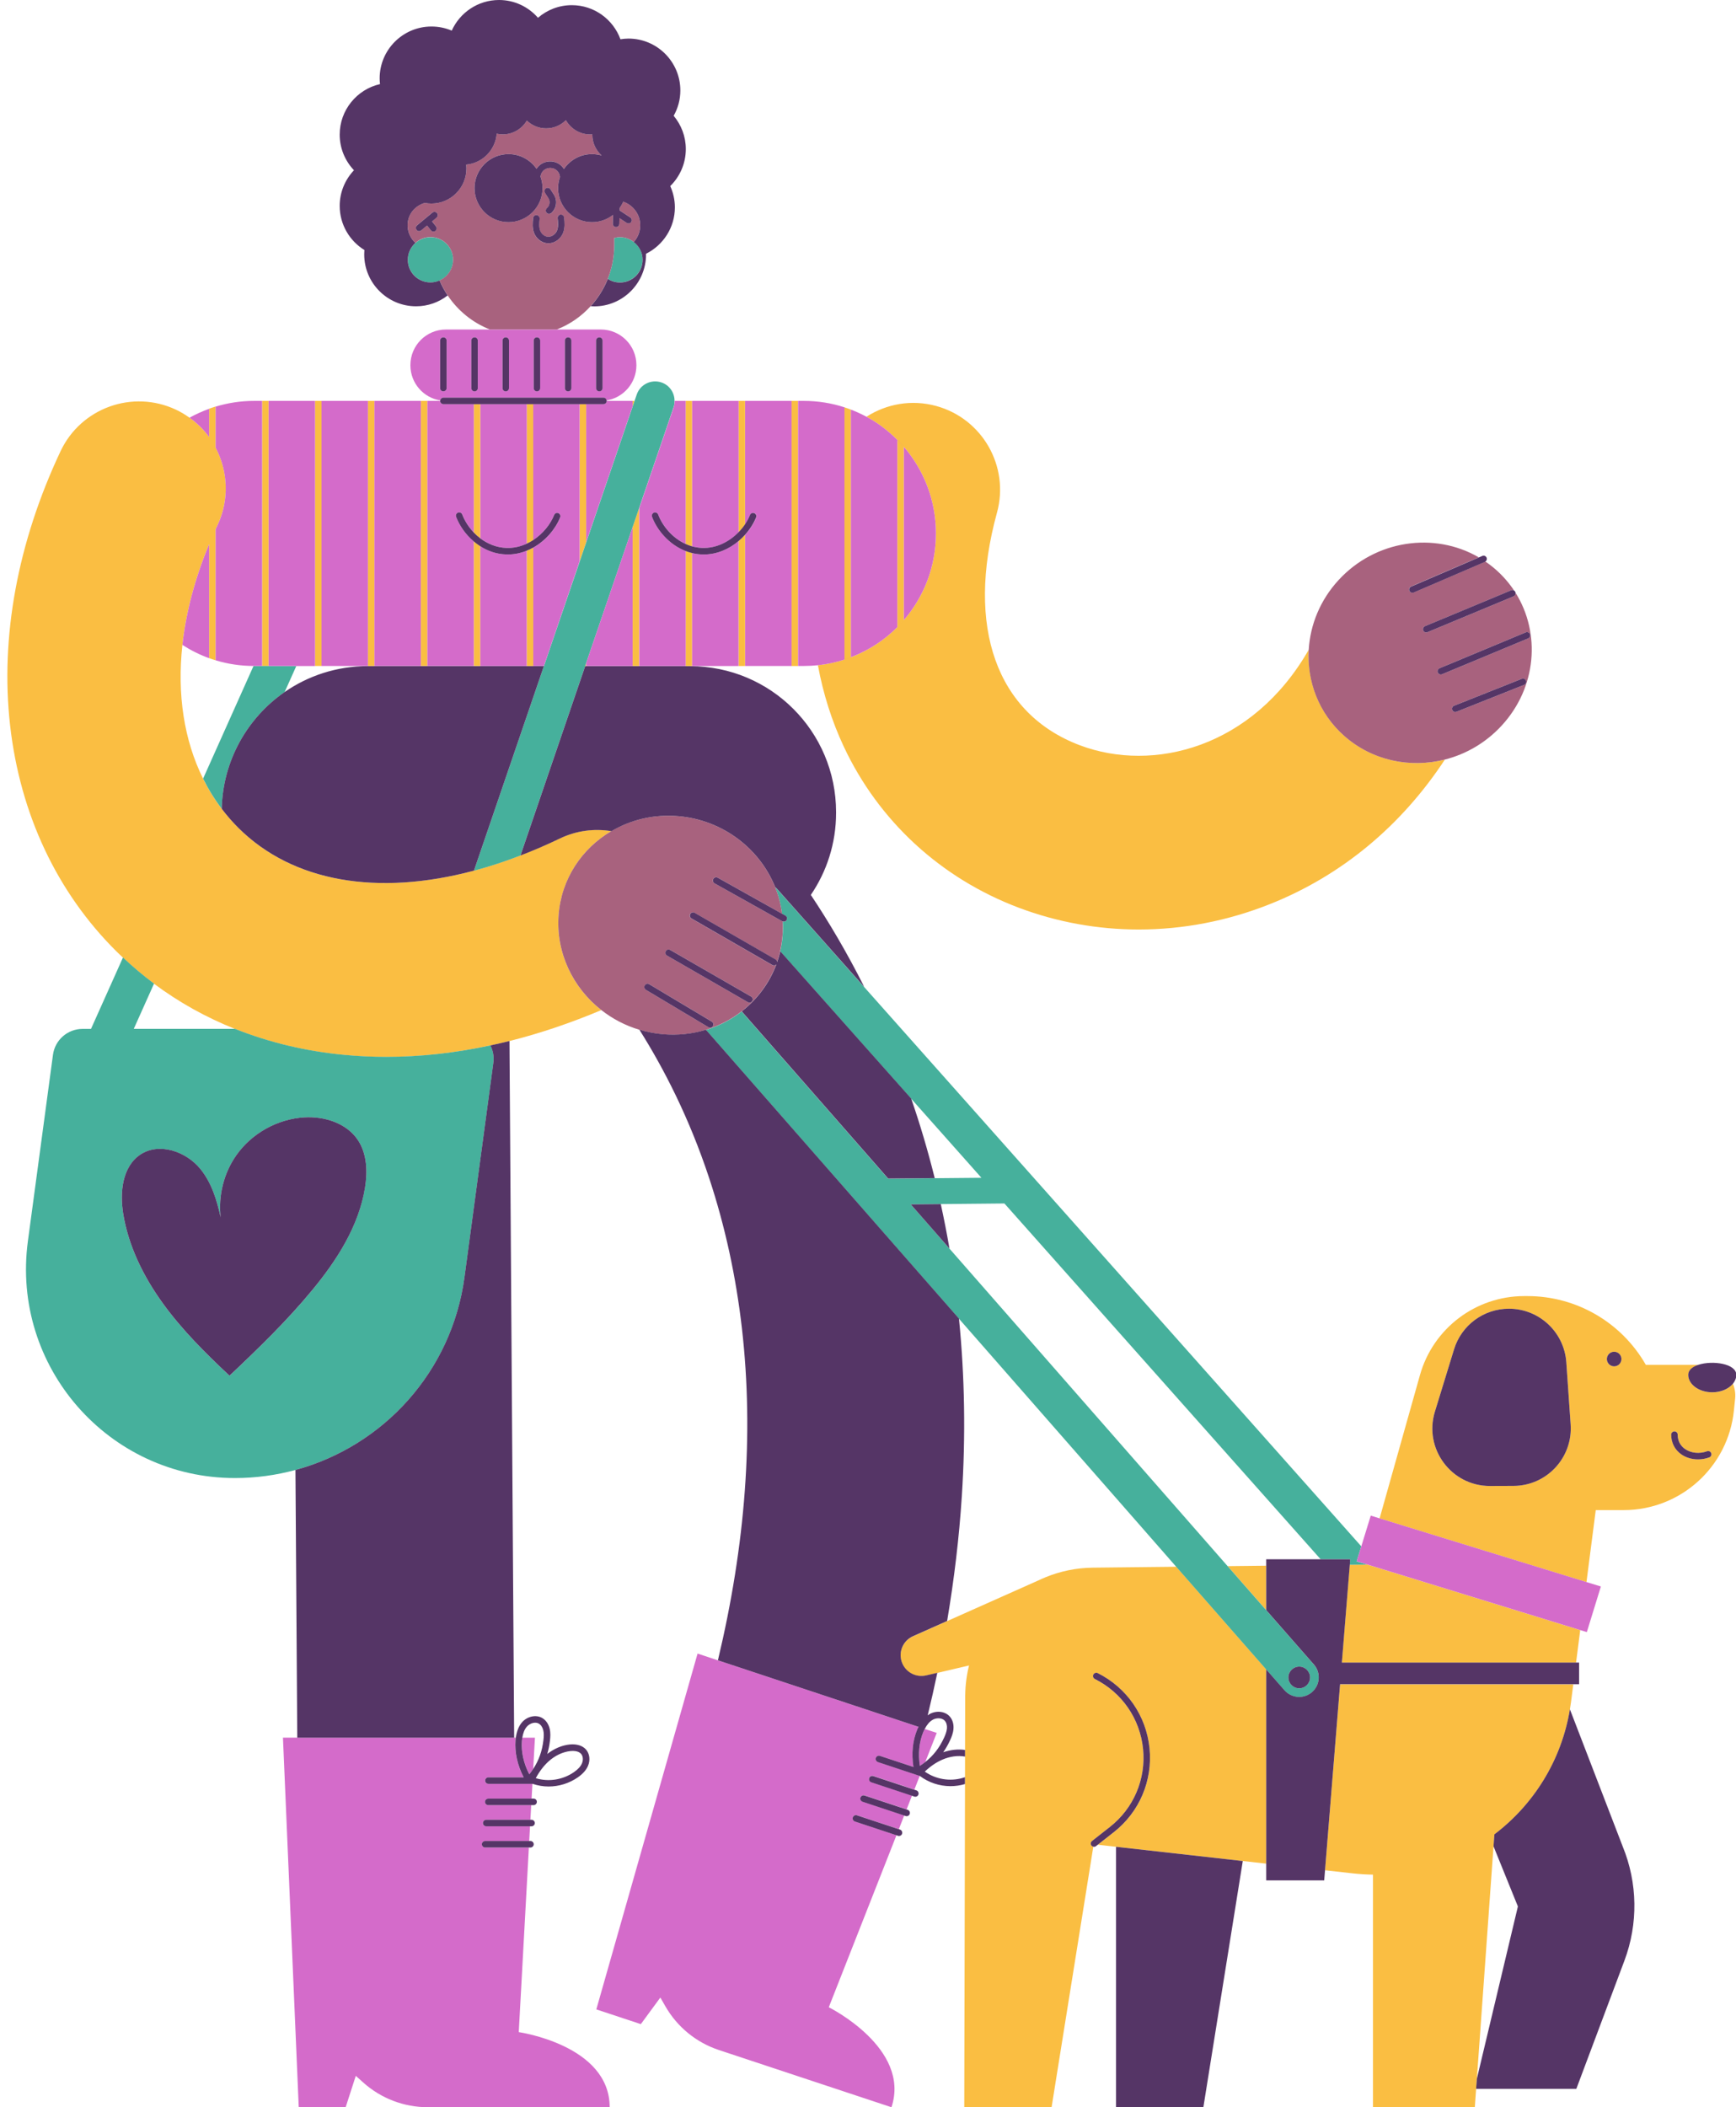
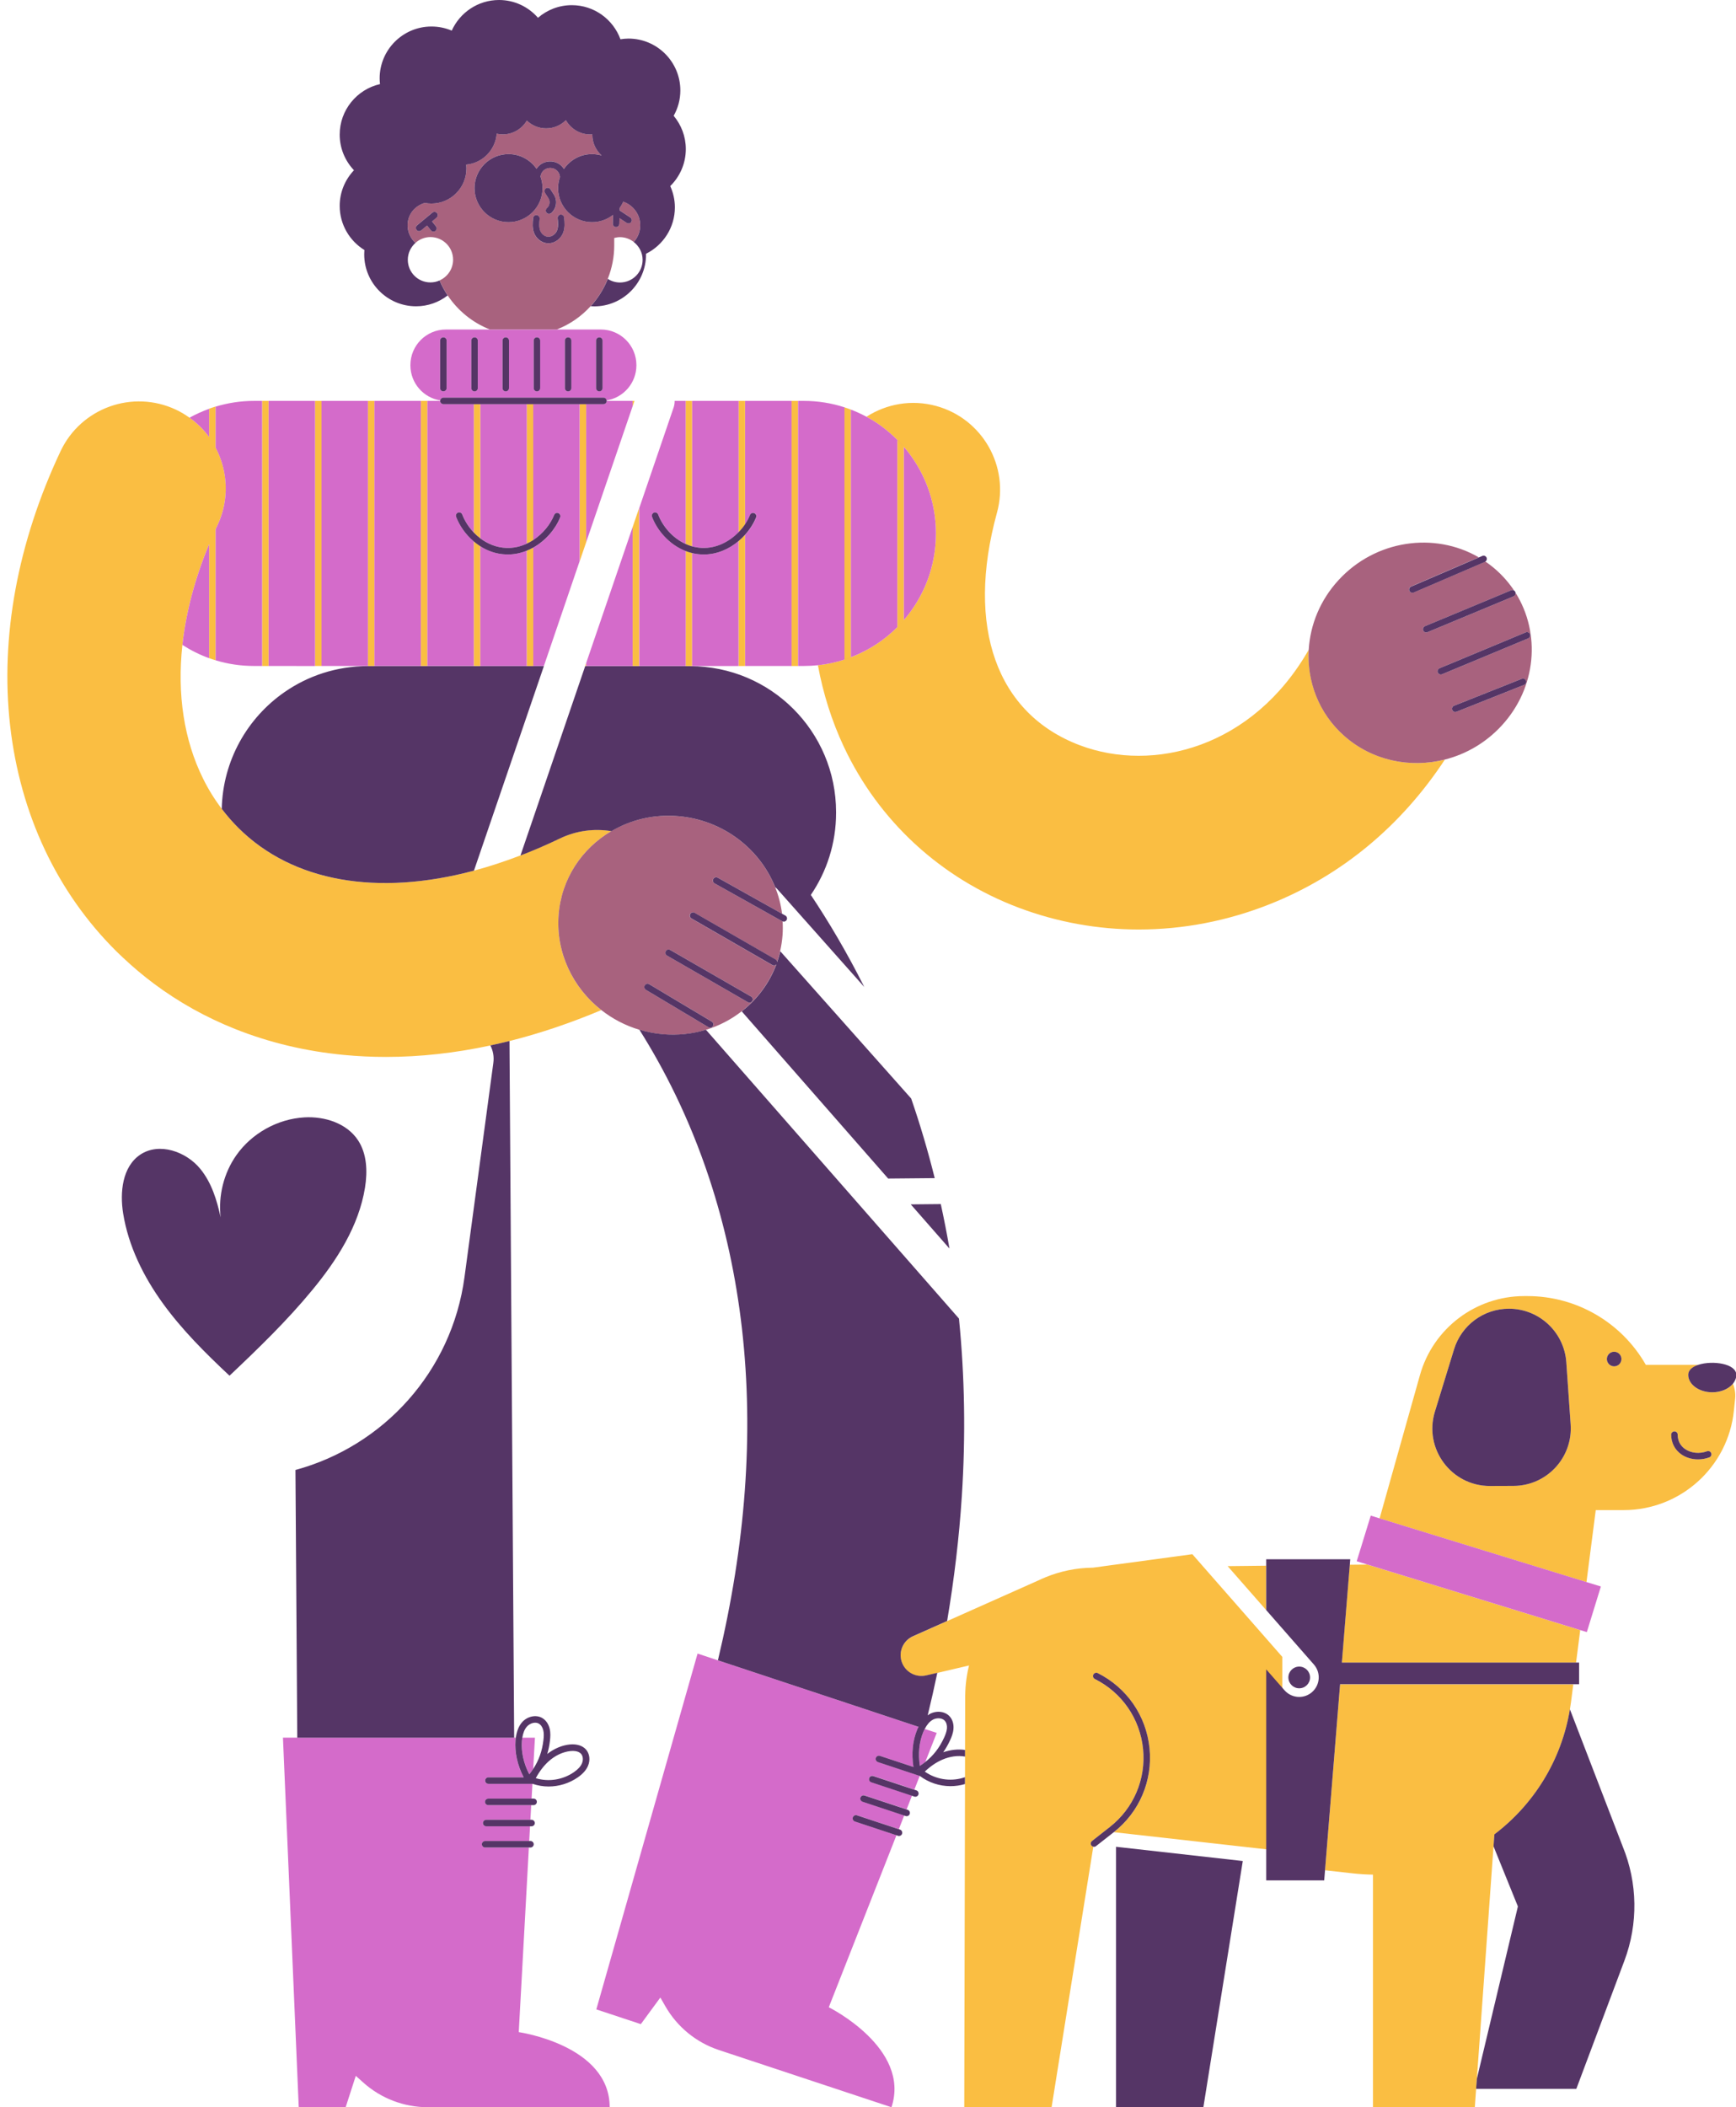
<svg xmlns="http://www.w3.org/2000/svg" fill="#000000" height="485.6" preserveAspectRatio="xMidYMid meet" version="1" viewBox="-1.7 0.0 400.2 485.6" width="400.2" zoomAndPan="magnify">
  <g id="change1_1">
-     <path d="M60.22,153.47h-1.5V92.38h1.5V153.47z M96.83,92.38h-1.5v61.08h1.5V92.38z M109.03,125.87 c-0.53-0.34-1.03-0.71-1.5-1.11v28.7h1.5V125.87z M72.42,92.38h-1.5v61.08h1.5V92.38z M84.62,92.38h-1.5v61.08h1.5V92.38z M121.24,93.13h-1.5v32.15c0.52-0.24,1.02-0.52,1.5-0.83V93.13z M133.44,93.13h-1.5v36.19l1.5-4.39V93.13z M144.14,92.38v1.26 l0.43-1.26H144.14z M133.44,152.75l-0.24,0.72h0.24V152.75z M139.23,191.52c-3.91-0.65-8.04-0.15-11.89,1.69 c-3.06,1.47-6.09,2.77-9.08,3.92c-3.63,1.39-7.2,2.56-10.71,3.5c-22.25,5.93-41.74,2.62-54.26-9.82c-1.4-1.39-2.68-2.87-3.87-4.43 c-1.65-2.17-3.09-4.5-4.31-6.97c-4.39-8.85-6.01-19.42-4.76-30.81c0.82-7.47,2.87-15.3,6.16-23.21v26.27v0c0,0,0.01,0,0.01,0 c0.49,0.18,0.99,0.34,1.49,0.49c0,0,0,0,0,0v-30.19c0.14-0.31,0.28-0.63,0.43-0.94c2.79-5.92,2.41-12.5-0.43-17.87v-9.47 c-0.51,0.15-1.01,0.32-1.5,0.5v6.53c-1.23-1.7-2.76-3.2-4.52-4.46c-0.97-0.69-2-1.32-3.11-1.84c-9.99-4.71-21.91-0.43-26.62,9.56 c-9.91,21.02-13.93,42.87-11.63,63.19c2.32,20.43,10.78,38.42,24.47,52.03c0.5,0.5,1.03,0.98,1.54,1.47 c2.28,2.15,4.67,4.16,7.16,6.02c5.71,4.26,11.97,7.75,18.67,10.42c7.85,3.13,16.3,5.16,25.22,6c3.17,0.3,6.38,0.45,9.61,0.45 c7.86,0,15.89-0.89,24.05-2.64c1.46-0.31,2.93-0.65,4.4-1.02c6.97-1.75,14.03-4.13,21.17-7.13c-6.54-5.13-10.49-13.18-9.85-21.86 C127.7,202.53,132.44,195.51,139.23,191.52z M121.24,126.19c-0.48,0.27-0.98,0.5-1.5,0.71v26.57h1.5V126.19z M109.03,93.13h-1.5 v29.58c0.46,0.48,0.96,0.93,1.5,1.34V93.13z M303.76,430.97l6.42,0.72c1.55,0.17,3.1,0.27,4.63,0.29v53.62h23.48l0.3-4.24l0.17-2.31 l3.84-53.58l0.2-2.75c8.98-6.82,15.44-16.93,17.41-28.82c0.09-0.55,0.18-1.1,0.25-1.65l0.53-4.12h-53.76L303.76,430.97z M291.15,208.3c-9.82,3.92-20.11,5.89-30.32,5.89c-9.42,0-18.78-1.67-27.67-5.02c-17.98-6.78-32.32-19.98-40.37-37.18 c-2.75-5.87-4.72-12.13-5.94-18.7c2.11-0.22,4.15-0.67,6.11-1.3V93.86c0.51,0.16,1,0.34,1.5,0.53c0,0,0,0,0,0v0v57.07 c4.05-1.55,7.7-3.93,10.7-6.95v-43.13c-2.09-2.11-4.47-3.92-7.11-5.35c4.61-2.96,10.4-4.04,16.1-2.47 c10.65,2.93,16.91,13.94,13.98,24.59c-7.24,26.32-0.09,46.35,19.12,53.59c16.86,6.35,39.82,0.61,52.77-22.05 c-0.44,7.31,2.3,14.65,8.13,19.84c6.47,5.76,15.22,7.53,23.24,5.5C321.3,190.35,307.58,201.74,291.15,208.3z M214.05,122.84 c0-7.59-2.79-14.53-7.38-19.87v39.91c4.6-5.33,7.38-12.27,7.38-19.87V122.84z M290.2,371.03v-10.24l-8.89,0.1L290.2,371.03z M250.27,361.24c-3.88,0.04-7.58,0.83-10.97,2.22l0,0l-0.09,0.04c-0.52,0.22-1.04,0.44-1.55,0.69l-21.03,9.37l-7.88,3.51 c-2.37,1.06-3.47,3.81-2.47,6.21c0.9,2.16,3.23,3.35,5.51,2.82l2.58-0.6l7.32-1.72c-0.55,2.21-0.85,4.51-0.88,6.88l-0.01,0l0,0.41 c0,0.06,0,0.12,0,0.18l0,0l-0.03,12l0,1.52l-0.01,4.75l0,1.59l-0.17,74.48h20.13l9.62-60.05c-0.16-0.04-0.32-0.11-0.43-0.25 c-0.26-0.33-0.2-0.8,0.13-1.05l4.1-3.22c5.5-4.32,8.37-11.05,7.67-18.01c-0.7-6.96-4.86-12.98-11.12-16.11 c-0.37-0.19-0.52-0.64-0.34-1.01c0.19-0.37,0.64-0.52,1.01-0.34c6.72,3.36,11.18,9.83,11.94,17.31c0.76,7.48-2.32,14.71-8.23,19.34 l-3.69,2.89l4.21,0.47l29.22,3.28l5.41,0.61v-44.76l-20.74-23.66L250.27,361.24z M144.14,153.47h1.5v-36.4l-1.5,4.39V153.47z M313.34,360.53l-3.88,0.04l-1.83,22.54h54l0.96-7.48l-49.25-15.16L313.34,360.53z M398.3,322.28l-0.28,2.72 c-1.32,13.05-12.31,22.98-25.43,22.98h-6.42l-2.14,16.59l-47.69-14.68l9.3-33.02c3.03-10.77,12.86-18.21,24.05-18.21h0.73 c11.28,0,21.69,6.04,27.29,15.84h0h12.14c-1.37,0.44-2.35,1.21-2.35,2.31c0,2.22,2.48,4.03,5.54,4.03c2.02,0,3.79-0.79,4.76-1.97 C398.22,319.9,398.42,321.06,398.3,322.28z M360.38,328.22l-1-14.33c-0.49-6.94-6.26-12.32-13.22-12.32h0 c-5.82,0-10.95,3.79-12.66,9.36l-4.41,14.35c-2.63,8.54,3.79,17.18,12.72,17.14l5.41-0.02 C354.88,342.36,360.92,335.86,360.38,328.22z M372.08,313.17c0-0.93-0.75-1.68-1.68-1.68c-0.93,0-1.68,0.75-1.68,1.68 c0,0.93,0.75,1.68,1.68,1.68C371.33,314.85,372.08,314.1,372.08,313.17z M392.8,334.87c-0.14-0.39-0.57-0.59-0.96-0.45 c-1.75,0.64-3.7,0.44-5.08-0.52c-0.77-0.54-1.69-1.55-1.69-3.31c0-0.41-0.34-0.75-0.75-0.75s-0.75,0.34-0.75,0.75 c0,1.87,0.83,3.49,2.33,4.54c1.1,0.77,2.46,1.16,3.86,1.16c0.87,0,1.75-0.15,2.59-0.46C392.74,335.69,392.94,335.26,392.8,334.87z M156.35,153.47h1.5v-26.03c-0.52-0.12-1.02-0.28-1.5-0.47V153.47z M156.35,125.34c0.48,0.22,0.98,0.4,1.5,0.55V92.38h-1.5V125.34z M168.55,122.67c0.56-0.58,1.07-1.19,1.5-1.83V92.38h-1.5V122.67z M168.55,124.69v28.78h1.5v-30.22 C169.59,123.76,169.09,124.24,168.55,124.69z M180.76,153.47h1.5V92.38h-1.5V153.47z" fill="#fabe42" />
+     <path d="M60.22,153.47h-1.5V92.38h1.5V153.47z M96.83,92.38h-1.5v61.08h1.5V92.38z M109.03,125.87 c-0.53-0.34-1.03-0.71-1.5-1.11v28.7h1.5V125.87z M72.42,92.38h-1.5v61.08h1.5V92.38z M84.62,92.38h-1.5v61.08h1.5V92.38z M121.24,93.13h-1.5v32.15c0.52-0.24,1.02-0.52,1.5-0.83V93.13z M133.44,93.13h-1.5v36.19l1.5-4.39V93.13z M144.14,92.38v1.26 l0.43-1.26H144.14z M133.44,152.75l-0.24,0.72h0.24V152.75z M139.23,191.52c-3.91-0.65-8.04-0.15-11.89,1.69 c-3.06,1.47-6.09,2.77-9.08,3.92c-3.63,1.39-7.2,2.56-10.71,3.5c-22.25,5.93-41.74,2.62-54.26-9.82c-1.4-1.39-2.68-2.87-3.87-4.43 c-1.65-2.17-3.09-4.5-4.31-6.97c-4.39-8.85-6.01-19.42-4.76-30.81c0.82-7.47,2.87-15.3,6.16-23.21v26.27v0c0,0,0.01,0,0.01,0 c0.49,0.18,0.99,0.34,1.49,0.49c0,0,0,0,0,0v-30.19c0.14-0.31,0.28-0.63,0.43-0.94c2.79-5.92,2.41-12.5-0.43-17.87v-9.47 c-0.51,0.15-1.01,0.32-1.5,0.5v6.53c-1.23-1.7-2.76-3.2-4.52-4.46c-0.97-0.69-2-1.32-3.11-1.84c-9.99-4.71-21.91-0.43-26.62,9.56 c-9.91,21.02-13.93,42.87-11.63,63.19c2.32,20.43,10.78,38.42,24.47,52.03c0.5,0.5,1.03,0.98,1.54,1.47 c2.28,2.15,4.67,4.16,7.16,6.02c5.71,4.26,11.97,7.75,18.67,10.42c7.85,3.13,16.3,5.16,25.22,6c3.17,0.3,6.38,0.45,9.61,0.45 c7.86,0,15.89-0.89,24.05-2.64c1.46-0.31,2.93-0.65,4.4-1.02c6.97-1.75,14.03-4.13,21.17-7.13c-6.54-5.13-10.49-13.18-9.85-21.86 C127.7,202.53,132.44,195.51,139.23,191.52z M121.24,126.19c-0.48,0.27-0.98,0.5-1.5,0.71v26.57h1.5V126.19z M109.03,93.13h-1.5 v29.58c0.46,0.48,0.96,0.93,1.5,1.34V93.13z M303.76,430.97l6.42,0.72c1.55,0.17,3.1,0.27,4.63,0.29v53.62h23.48l0.3-4.24l0.17-2.31 l3.84-53.58l0.2-2.75c8.98-6.82,15.44-16.93,17.41-28.82c0.09-0.55,0.18-1.1,0.25-1.65l0.53-4.12h-53.76L303.76,430.97z M291.15,208.3c-9.82,3.92-20.11,5.89-30.32,5.89c-9.42,0-18.78-1.67-27.67-5.02c-17.98-6.78-32.32-19.98-40.37-37.18 c-2.75-5.87-4.72-12.13-5.94-18.7c2.11-0.22,4.15-0.67,6.11-1.3V93.86c0.51,0.16,1,0.34,1.5,0.53c0,0,0,0,0,0v0v57.07 c4.05-1.55,7.7-3.93,10.7-6.95v-43.13c-2.09-2.11-4.47-3.92-7.11-5.35c4.61-2.96,10.4-4.04,16.1-2.47 c10.65,2.93,16.91,13.94,13.98,24.59c-7.24,26.32-0.09,46.35,19.12,53.59c16.86,6.35,39.82,0.61,52.77-22.05 c-0.44,7.31,2.3,14.65,8.13,19.84c6.47,5.76,15.22,7.53,23.24,5.5C321.3,190.35,307.58,201.74,291.15,208.3z M214.05,122.84 c0-7.59-2.79-14.53-7.38-19.87v39.91c4.6-5.33,7.38-12.27,7.38-19.87V122.84z M290.2,371.03v-10.24l-8.89,0.1L290.2,371.03z M250.27,361.24c-3.88,0.04-7.58,0.83-10.97,2.22l0,0l-0.09,0.04c-0.52,0.22-1.04,0.44-1.55,0.69l-21.03,9.37l-7.88,3.51 c-2.37,1.06-3.47,3.81-2.47,6.21c0.9,2.16,3.23,3.35,5.51,2.82l2.58-0.6l7.32-1.72c-0.55,2.21-0.85,4.51-0.88,6.88l-0.01,0l0,0.41 c0,0.06,0,0.12,0,0.18l0,0l-0.03,12l0,1.52l-0.01,4.75l0,1.59l-0.17,74.48h20.13l9.62-60.05c-0.16-0.04-0.32-0.11-0.43-0.25 c-0.26-0.33-0.2-0.8,0.13-1.05l4.1-3.22c5.5-4.32,8.37-11.05,7.67-18.01c-0.7-6.96-4.86-12.98-11.12-16.11 c-0.37-0.19-0.52-0.64-0.34-1.01c0.19-0.37,0.64-0.52,1.01-0.34c6.72,3.36,11.18,9.83,11.94,17.31c0.76,7.48-2.32,14.71-8.23,19.34 l4.21,0.47l29.22,3.28l5.41,0.61v-44.76l-20.74-23.66L250.27,361.24z M144.14,153.47h1.5v-36.4l-1.5,4.39V153.47z M313.34,360.53l-3.88,0.04l-1.83,22.54h54l0.96-7.48l-49.25-15.16L313.34,360.53z M398.3,322.28l-0.28,2.72 c-1.32,13.05-12.31,22.98-25.43,22.98h-6.42l-2.14,16.59l-47.69-14.68l9.3-33.02c3.03-10.77,12.86-18.21,24.05-18.21h0.73 c11.28,0,21.69,6.04,27.29,15.84h0h12.14c-1.37,0.44-2.35,1.21-2.35,2.31c0,2.22,2.48,4.03,5.54,4.03c2.02,0,3.79-0.79,4.76-1.97 C398.22,319.9,398.42,321.06,398.3,322.28z M360.38,328.22l-1-14.33c-0.49-6.94-6.26-12.32-13.22-12.32h0 c-5.82,0-10.95,3.79-12.66,9.36l-4.41,14.35c-2.63,8.54,3.79,17.18,12.72,17.14l5.41-0.02 C354.88,342.36,360.92,335.86,360.38,328.22z M372.08,313.17c0-0.93-0.75-1.68-1.68-1.68c-0.93,0-1.68,0.75-1.68,1.68 c0,0.93,0.75,1.68,1.68,1.68C371.33,314.85,372.08,314.1,372.08,313.17z M392.8,334.87c-0.14-0.39-0.57-0.59-0.96-0.45 c-1.75,0.64-3.7,0.44-5.08-0.52c-0.77-0.54-1.69-1.55-1.69-3.31c0-0.41-0.34-0.75-0.75-0.75s-0.75,0.34-0.75,0.75 c0,1.87,0.83,3.49,2.33,4.54c1.1,0.77,2.46,1.16,3.86,1.16c0.87,0,1.75-0.15,2.59-0.46C392.74,335.69,392.94,335.26,392.8,334.87z M156.35,153.47h1.5v-26.03c-0.52-0.12-1.02-0.28-1.5-0.47V153.47z M156.35,125.34c0.48,0.22,0.98,0.4,1.5,0.55V92.38h-1.5V125.34z M168.55,122.67c0.56-0.58,1.07-1.19,1.5-1.83V92.38h-1.5V122.67z M168.55,124.69v28.78h1.5v-30.22 C169.59,123.76,169.09,124.24,168.55,124.69z M180.76,153.47h1.5V92.38h-1.5V153.47z" fill="#fabe42" />
  </g>
  <g id="change2_1">
-     <path d="M141.21,65.08c-1.03,0-1.99-0.31-2.8-0.83c0.95-2.39,1.49-4.98,1.49-7.71v-1.7 c0.42-0.11,0.86-0.19,1.32-0.19c1.2,0,2.3,0.42,3.18,1.11c1.23,0.95,2.04,2.43,2.04,4.11C146.43,62.74,144.09,65.08,141.21,65.08z M63.92,159.47l2.69-6h-6.39h-1.5h-1.87c-0.04,0-0.07,0-0.11,0l-11.62,25.95c1.22,2.46,2.66,4.79,4.31,6.97 C49.67,175.22,55.34,165.41,63.92,159.47z M97.55,65.08c0.75,0,1.46-0.16,2.1-0.45c1.83-0.81,3.11-2.64,3.11-4.77 c0-2.88-2.33-5.21-5.22-5.21c-1.33,0-2.54,0.52-3.46,1.34c-1.07,0.96-1.76,2.33-1.76,3.88C92.34,62.74,94.67,65.08,97.55,65.08z M111.36,240.9c0.6,1.19,0.88,2.58,0.68,4.02l-6.65,49.38c-2.93,21.73-18.66,38.93-38.97,44.43c-4.47,1.21-9.15,1.86-13.97,1.86h0 c-29.15,0-51.61-25.69-47.72-54.58l5.78-42.94c0.46-3.43,3.38-5.98,6.84-5.98h1.93l7.37-16.45c2.28,2.15,4.67,4.16,7.16,6.02 l-4.67,10.42h23.34c7.85,3.13,16.3,5.16,25.22,6c3.17,0.3,6.38,0.45,9.61,0.45C95.17,243.54,103.19,242.65,111.36,240.9z M80.83,262.76c-2.58-3.92-7.68-5.54-12.36-5.27c-6.19,0.36-12.14,3.67-15.7,8.74c-2.89,4.11-4.17,9.31-3.61,14.3 c-0.87-4.02-2.09-7.97-4.65-11.13c-3.29-4.06-9.54-6.23-13.88-3.32c-4.13,2.78-4.73,8.64-3.94,13.56c1.21,7.5,4.67,14.5,9.11,20.65 c4.45,6.16,9.87,11.54,15.41,16.73c6.9-6.52,13.37-12.81,19.06-19.72c5.69-6.91,10.73-14.76,12.15-23.6 C83.04,269.97,82.91,265.9,80.83,262.76z M150.79,88.13c-2.35-0.8-4.91,0.45-5.71,2.8l-0.5,1.46l0,0l-0.43,1.26l-10.7,31.3 l-1.5,4.39l-8.26,24.14l-0.01,0.03l-16.12,47.13c3.51-0.93,7.08-2.1,10.71-3.5l14.92-43.63l0.01-0.03l0.24-0.72l10.7-31.3l1.5-4.39 l7.94-23.23c0.17-0.48,0.22-0.97,0.22-1.46C153.81,90.51,152.66,88.77,150.79,88.13z M313.36,360.48l-0.02,0.06l-3.88,0.04l0.1-1.27 h-6.81l-27.87-31.34l-45.03-50.65l-14.68,0.14l-6.92,0.07l8.92,10.18l49.61,56.61l14.53,16.58l8.89,10.14l10.99,12.54 c1.64,1.87,1.45,4.71-0.42,6.35c-0.85,0.75-1.91,1.12-2.96,1.12c-1.25,0-2.5-0.52-3.39-1.53l-4.22-4.82l-20.74-23.66l-9.44-10.78 l-40.65-46.38l-58.33-66.55c3.02-0.92,5.81-2.37,8.23-4.26l33.76,38.53l10.73-0.1l10.79-0.1l-16.22-18.25l-30.17-33.93 c0.27-1.19,0.46-2.42,0.56-3.68c0.08-1.08,0.08-2.15,0.02-3.2c0.08,0.02,0.15,0.06,0.23,0.06c0.26,0,0.52-0.14,0.66-0.38 c0.2-0.36,0.07-0.82-0.29-1.02l-0.75-0.42c-0.27-2.12-0.81-4.18-1.6-6.13c0.11,0.1,0.23,0.2,0.34,0.3c0.06,0.06,0.12,0.13,0.18,0.19 l20.02,22.52l84.08,94.55l30.51,34.32l-1.07,3.46L313.36,360.48z M295.31,386.54c0,1.38,1.12,2.5,2.5,2.5c1.38,0,2.5-1.12,2.5-2.5 c0-1.38-1.12-2.5-2.5-2.5C296.43,384.04,295.31,385.15,295.31,386.54z" fill="#46b09c" />
-   </g>
+     </g>
  <g id="change3_1">
    <path d="M123.68,153.47h-2.45v-27.27c2.9-1.62,5.13-4.28,6.21-6.96c0.16-0.38-0.03-0.82-0.42-0.98 s-0.82,0.03-0.98,0.42c-0.87,2.17-2.59,4.32-4.82,5.78V93.13h10.7v36.19L123.68,153.47z M156.35,126.97 c-3.8-1.48-6.56-4.79-7.72-7.87c-0.15-0.39,0.05-0.82,0.44-0.97c0.39-0.14,0.82,0.05,0.97,0.44c0.98,2.6,3.23,5.37,6.32,6.78V92.38 h1.5v33.51c0.75,0.21,1.53,0.35,2.36,0.37c3.3,0.11,6.24-1.44,8.35-3.6V92.38h1.5v28.45c0.47-0.7,0.86-1.43,1.16-2.16 c0.15-0.38,0.59-0.57,0.98-0.42c0.38,0.15,0.57,0.59,0.42,0.98c-0.56,1.39-1.44,2.78-2.55,4.01v30.22h10.7V92.38h1.5v61.08h1.34 c1.1,0,2.18-0.06,3.25-0.17c2.11-0.22,4.15-0.67,6.11-1.3V93.86c-2.95-0.96-6.1-1.48-9.37-1.48h-29.78c0,0.48-0.06,0.97-0.22,1.46 l-7.94,23.23v36.4h10.7V126.97z M193.07,93.9c0.47,0.15,0.93,0.32,1.39,0.49C194,94.21,193.54,94.05,193.07,93.9z M192.96,93.86 L192.96,93.86c0.04,0.02,0.07,0.03,0.11,0.04C193.03,93.89,193,93.87,192.96,93.86z M157.85,127.44v26.03h10.7v-28.78 c-2.18,1.83-4.95,3.08-8.02,3.08c-0.13,0-0.25,0-0.38-0.01C159.35,127.74,158.59,127.62,157.85,127.44z M46.51,151.67V125.4 c-3.29,7.92-5.34,15.74-6.16,23.21C42.27,149.85,44.33,150.88,46.51,151.67z M46.51,94.2c0.15-0.05,0.29-0.11,0.43-0.16 c-0.14,0.05-0.29,0.09-0.43,0.14V94.2z M46.51,100.72V94.2c-1.57,0.57-3.08,1.25-4.52,2.05C43.76,97.52,45.28,99.02,46.51,100.72z M47.53,93.85c0.16-0.05,0.32-0.1,0.48-0.14v-0.01C47.85,93.74,47.69,93.8,47.53,93.85z M66.6,153.47h4.32V92.38h1.5v61.08h10.7 V92.38h1.5v61.08h10.7V92.38h1.5v61.08h10.7v-28.7c-1.91-1.62-3.31-3.69-4.06-5.67c-0.15-0.39,0.05-0.82,0.44-0.97 c0.39-0.14,0.82,0.05,0.97,0.44c0.53,1.41,1.44,2.88,2.66,4.15V93.13h-7.03c-0.41,0-0.75-0.34-0.75-0.75c0,0,0,0,0,0H56.85 c-3.08,0-6.04,0.47-8.84,1.32v9.46c2.83,5.37,3.22,11.95,0.43,17.87c-0.15,0.31-0.28,0.63-0.43,0.94v30.19 c2.76,0.84,5.69,1.29,8.73,1.3c0.04,0,0.07,0,0.11,0h1.87V92.38h1.5v61.08H66.6z M47.53,93.85c-0.2,0.06-0.39,0.13-0.58,0.19 C47.14,93.98,47.34,93.91,47.53,93.85z M119.74,125.28V93.13h-10.7v30.92c1.66,1.26,3.7,2.13,6.02,2.21 C116.73,126.32,118.31,125.94,119.74,125.28z M133.44,153.47h10.7v-32.01l-10.7,31.3V153.47z M109.03,153.47h10.7V126.9 c-1.35,0.54-2.82,0.87-4.36,0.87c-0.13,0-0.25,0-0.38-0.01c-2.24-0.08-4.25-0.8-5.97-1.89V153.47z M144.14,92.38h0.43l0,0h-6.41 c0,0,0,0,0,0c0,0.41-0.34,0.75-0.75,0.75h-3.98v31.81l10.7-31.3V92.38z M205.17,144.51c0.51-0.51,1-1.05,1.47-1.6 C206.16,143.46,205.68,144,205.17,144.51z M214.05,123.01v-0.17c0-7.59-2.79-14.53-7.38-19.87v39.91 C211.26,137.55,214.05,130.61,214.05,123.01z M206.66,142.88L206.66,142.88c-0.01,0.01-0.02,0.02-0.03,0.03 C206.65,142.9,206.66,142.89,206.66,142.88z M205.16,144.51v-43.13c-2.09-2.11-4.47-3.92-7.11-5.35c-1.16-0.62-2.36-1.17-3.6-1.65 v57.07C198.51,149.91,202.16,147.53,205.16,144.51z M194.46,151.46L194.46,151.46c-0.49,0.18-0.99,0.36-1.49,0.53 C193.47,151.83,193.97,151.65,194.46,151.46z M205.16,101.34v0.04c0.51,0.52,1.02,1.04,1.5,1.59 C206.18,102.41,205.68,101.86,205.16,101.34z M121.22,407.62l0.4-7.2h-2.9c-0.04,0.24-0.08,0.48-0.1,0.74 c-0.19,2.52,0.41,5.21,1.71,7.69C120.65,408.46,120.94,408.04,121.22,407.62z M117.89,468.27l2.33-42.54h-10.09 c-0.41,0-0.75-0.34-0.75-0.75s0.34-0.75,0.75-0.75h10.17l0.19-3.39h-10.12c-0.41,0-0.75-0.34-0.75-0.75s0.34-0.75,0.75-0.75h10.2 l0.19-3.39h-9.89c-0.41,0-0.75-0.34-0.75-0.75s0.34-0.75,0.75-0.75h9.98l0.19-3.39h-10.16c-0.41,0-0.75-0.34-0.75-0.75 s0.34-0.75,0.75-0.75h8.14c-1.43-2.73-2.1-5.72-1.89-8.52c0.02-0.22,0.06-0.42,0.08-0.63h-0.37h-50h-3.31l3.64,85.17h10.81 l2.34-7.24l1.71,1.53c4.09,3.67,9.39,5.7,14.89,5.7h41.93C138.85,471.24,117.89,468.27,117.89,468.27z M211.16,399.08 c-0.97,2.33-1.25,5.08-0.8,7.84c0.44-0.28,0.84-0.58,1.24-0.89l2.64-6.71l-2.75-0.91C211.37,398.63,211.26,398.84,211.16,399.08z M200.21,405.1c0.13-0.39,0.56-0.61,0.95-0.48l7.73,2.56c-0.5-3.04-0.19-6.09,0.89-8.68c0.09-0.2,0.18-0.38,0.28-0.57l-46.25-15.33 l-4.7-1.56l-23.34,81.99l10.26,3.4l4.5-6.13l1.14,1.99c2.73,4.77,7.12,8.37,12.34,10.1l39.8,13.19 c4.52-13.63-14.45-23.04-14.45-23.04l15.6-39.64l-9.58-3.17c-0.39-0.13-0.61-0.55-0.48-0.95s0.56-0.6,0.95-0.48l9.66,3.2l1.24-3.16 l-9.6-3.18c-0.39-0.13-0.61-0.55-0.48-0.95c0.13-0.39,0.56-0.6,0.95-0.48l9.68,3.21l1.24-3.16l-9.39-3.11 c-0.39-0.13-0.61-0.55-0.48-0.95c0.13-0.39,0.56-0.6,0.95-0.48l9.47,3.14l1.24-3.16l-9.65-3.2 C200.29,405.92,200.08,405.5,200.21,405.1z M92.91,84.18v-0.05c0-4.53,3.67-8.2,8.2-8.2h10.11h15.48h10.11c4.53,0,8.2,3.67,8.2,8.2 v0.05c0,4.08-2.98,7.45-6.87,8.09c-0.06-0.36-0.35-0.63-0.73-0.63h-36.91c-0.37,0-0.67,0.28-0.73,0.63 C95.88,91.63,92.91,88.26,92.91,84.18z M135.71,89.43c0,0.41,0.34,0.75,0.75,0.75s0.75-0.34,0.75-0.75V78.48 c0-0.41-0.34-0.75-0.75-0.75s-0.75,0.34-0.75,0.75V89.43z M128.52,89.43c0,0.41,0.34,0.75,0.75,0.75s0.75-0.34,0.75-0.75V78.48 c0-0.41-0.34-0.75-0.75-0.75s-0.75,0.34-0.75,0.75V89.43z M121.33,89.43c0,0.41,0.34,0.75,0.75,0.75s0.75-0.34,0.75-0.75V78.48 c0-0.41-0.34-0.75-0.75-0.75s-0.75,0.34-0.75,0.75V89.43z M114.14,89.43c0,0.41,0.34,0.75,0.75,0.75s0.75-0.34,0.75-0.75V78.48 c0-0.41-0.34-0.75-0.75-0.75s-0.75,0.34-0.75,0.75V89.43z M106.95,89.43c0,0.41,0.34,0.75,0.75,0.75s0.75-0.34,0.75-0.75V78.48 c0-0.41-0.34-0.75-0.75-0.75s-0.75,0.34-0.75,0.75V89.43z M99.76,89.43c0,0.41,0.34,0.75,0.75,0.75s0.75-0.34,0.75-0.75V78.48 c0-0.41-0.34-0.75-0.75-0.75s-0.75,0.34-0.75,0.75V89.43z M364.03,364.56l-47.69-14.68l-2.04-0.63l-2.17,7.05l-1.07,3.46l2.3,0.71 l49.25,15.16l1.5,0.46l3.24-10.51L364.03,364.56z" fill="#d46bca" />
  </g>
  <g id="change4_1">
    <path d="M134.47,70.54c1.66-1.83,3.01-3.96,3.94-6.29c0.95-2.39,1.49-4.98,1.49-7.71v-1.7 c0.42-0.11,0.86-0.19,1.32-0.19c1.2,0,2.3,0.42,3.18,1.11c0.92-1.02,1.49-2.36,1.49-3.85c0-2.53-1.64-4.67-3.91-5.44 c-0.22,0.5-0.49,0.98-0.81,1.42l-0.02,0.6l2.45,1.61c0.35,0.23,0.44,0.69,0.22,1.04c-0.14,0.22-0.38,0.34-0.63,0.34 c-0.14,0-0.28-0.04-0.41-0.12l-1.68-1.1l-0.03,1.32c-0.01,0.41-0.34,0.73-0.75,0.73c-0.01,0-0.01,0-0.02,0 c-0.41-0.01-0.74-0.35-0.73-0.77l0.05-2.03c-1.33,1.04-3,1.67-4.83,1.67c-4.33,0-7.84-3.51-7.84-7.84c0-0.89,0.16-1.74,0.43-2.54 c-0.03-0.76-0.49-1.5-1.19-1.86c-0.72-0.37-1.66-0.32-2.34,0.14c-0.54,0.37-0.88,0.98-0.95,1.62c0.3,0.83,0.47,1.71,0.47,2.64 c0,4.33-3.51,7.84-7.84,7.84s-7.84-3.51-7.84-7.84s3.51-7.84,7.84-7.84c2.68,0,5.04,1.34,6.45,3.39c0.27-0.42,0.61-0.78,1.02-1.06 c1.13-0.77,2.65-0.86,3.87-0.23c0.59,0.3,1.08,0.77,1.43,1.33c1.41-2.07,3.78-3.43,6.48-3.43c0.77,0,1.51,0.12,2.21,0.32 c-1.31-1.18-2.15-2.89-2.15-4.79c0-0.03,0-0.05,0-0.08c-0.15,0.01-0.31,0.02-0.47,0.02c-2.41,0-4.5-1.32-5.62-3.28 c-1.17,1.16-2.78,1.88-4.55,1.88c-1.72,0-3.29-0.68-4.45-1.79c-1.13,1.9-3.19,3.18-5.56,3.18c-0.48,0-0.95-0.06-1.39-0.16 c-0.29,3.77-3.28,6.79-7.03,7.13c0.03,0.3,0.05,0.6,0.05,0.9c0,4.45-3.62,8.07-8.07,8.07c-0.52,0-1.03-0.05-1.53-0.15 c-2.31,0.67-3.96,2.67-3.96,5.16c0,1.6,0.7,3.04,1.81,4.06c0.92-0.82,2.13-1.34,3.46-1.34c2.88,0,5.22,2.33,5.22,5.21 c0,2.13-1.28,3.96-3.11,4.77c0.51,1.22,1.14,2.37,1.86,3.46c2.34,3.51,5.72,6.27,9.7,7.84h15.48 C129.7,74.74,132.34,72.88,134.47,70.54z M98.8,52.15c0.26,0.33,0.2,0.8-0.12,1.05c-0.14,0.11-0.3,0.16-0.46,0.16 c-0.22,0-0.44-0.1-0.59-0.29l-0.88-1.11l-1.35,1.12c-0.14,0.12-0.31,0.17-0.48,0.17c-0.22,0-0.43-0.09-0.58-0.27 c-0.26-0.32-0.22-0.79,0.1-1.06l3.54-2.94c0.32-0.26,0.79-0.22,1.06,0.1c0.26,0.32,0.22,0.79-0.1,1.06l-1.04,0.86L98.8,52.15z M124.17,43.41c0.35-0.22,0.81-0.12,1.04,0.23l0.79,1.23c0.88,1.37,0.61,3.2-0.64,4.25c-0.14,0.12-0.31,0.18-0.48,0.18 c-0.21,0-0.43-0.09-0.57-0.27c-0.27-0.32-0.23-0.79,0.09-1.06c0.67-0.57,0.82-1.55,0.34-2.29l-0.79-1.23 C123.72,44.1,123.82,43.63,124.17,43.41z M128.08,53.71c-0.46,1.15-1.7,2.36-3.35,2.36c-0.04,0-0.08,0-0.11,0 c-1.62-0.05-2.78-1.24-3.22-2.4c-0.44-1.16-0.32-2.36-0.21-3.42c0.04-0.41,0.41-0.71,0.82-0.67c0.41,0.04,0.71,0.41,0.67,0.82 c-0.1,0.94-0.2,1.9,0.12,2.74c0.25,0.67,0.94,1.4,1.86,1.43c0.94,0.02,1.73-0.69,2.02-1.42c0.35-0.87,0.25-1.88,0.15-2.87 c-0.04-0.41,0.26-0.78,0.67-0.82c0.41-0.03,0.78,0.26,0.82,0.67C128.44,51.24,128.57,52.49,128.08,53.71z M347.68,136.6 c0.05,0.33-0.11,0.67-0.44,0.81l-19.87,8.27c-0.09,0.04-0.19,0.06-0.29,0.06c-0.29,0-0.57-0.17-0.69-0.46 c-0.16-0.38,0.02-0.82,0.4-0.98l19.87-8.27c0.25-0.1,0.51-0.05,0.71,0.09c-1.14-1.72-2.52-3.33-4.14-4.77 c-0.81-0.72-1.65-1.37-2.52-1.96c-0.04,0.03-0.07,0.06-0.12,0.08l-16.41,7.06c-0.1,0.04-0.2,0.06-0.3,0.06 c-0.29,0-0.57-0.17-0.69-0.45c-0.16-0.38,0.01-0.82,0.39-0.99l15.62-6.72c-10.22-5.94-23.82-4.02-32.33,5.25 c-4.25,4.62-6.52,10.3-6.87,16.01c-0.44,7.31,2.3,14.65,8.13,19.84c6.47,5.76,15.22,7.53,23.24,5.5c4.86-1.23,9.45-3.85,13.11-7.83 C352.55,158.45,353.52,145.91,347.68,136.6z M349.67,157.81l-15.62,6.21c-0.09,0.04-0.18,0.05-0.28,0.05c-0.3,0-0.58-0.18-0.7-0.47 c-0.15-0.38,0.03-0.82,0.42-0.97l15.62-6.21c0.38-0.15,0.82,0.03,0.97,0.42C350.24,157.22,350.06,157.66,349.67,157.81z M350.61,147.1l-19.87,8.27c-0.09,0.04-0.19,0.06-0.29,0.06c-0.29,0-0.57-0.17-0.69-0.46c-0.16-0.38,0.02-0.82,0.4-0.98l19.87-8.27 c0.38-0.16,0.82,0.02,0.98,0.4C351.17,146.5,350.99,146.94,350.61,147.1z M178.61,212.28l-15.59-8.73c-0.36-0.2-0.49-0.66-0.29-1.02 c0.2-0.36,0.66-0.49,1.02-0.29l14.84,8.31c-0.27-2.12-0.81-4.18-1.6-6.13c-3.54-8.81-11.97-15.42-22.23-16.34 c-5.67-0.51-11.05,0.81-15.53,3.44c-6.79,3.99-11.54,11.01-12.16,19.37c-0.64,8.68,3.31,16.73,9.85,21.86 c2.56,2.01,5.52,3.57,8.76,4.54c1.71,0.52,3.5,0.87,5.35,1.04c3.49,0.31,6.87-0.07,10-1.02c3.02-0.92,5.81-2.37,8.23-4.26 c3.58-2.78,6.38-6.51,7.99-10.84c-0.14,0.16-0.33,0.27-0.55,0.27c-0.13,0-0.26-0.03-0.37-0.1l-18.65-10.74 c-0.36-0.21-0.48-0.67-0.28-1.02c0.21-0.36,0.67-0.48,1.02-0.28l18.65,10.74c0.23,0.13,0.35,0.37,0.36,0.62 c0.28-0.81,0.52-1.65,0.71-2.5c0.27-1.19,0.46-2.42,0.56-3.68c0.08-1.08,0.08-2.15,0.02-3.2C178.7,212.3,178.66,212.3,178.61,212.28 z M162.66,236.45c-0.14,0.23-0.39,0.37-0.64,0.37c-0.13,0-0.26-0.03-0.38-0.11l-14.43-8.62c-0.36-0.21-0.47-0.67-0.26-1.03 c0.21-0.35,0.67-0.47,1.03-0.26l14.43,8.62C162.76,235.64,162.88,236.1,162.66,236.45z M171.46,229.64 c0.36,0.21,0.48,0.67,0.28,1.02c-0.14,0.24-0.39,0.38-0.65,0.38c-0.13,0-0.26-0.03-0.37-0.1l-18.65-10.74 c-0.36-0.21-0.48-0.67-0.28-1.02c0.21-0.36,0.66-0.48,1.02-0.28L171.46,229.64z" fill="#a8627e" />
  </g>
  <g id="change5_1">
    <path d="M76.61,47.44c0-3.18,1.26-6.06,3.29-8.21c-2.03-2.14-3.29-5.03-3.29-8.21c0-5.67,3.98-10.43,9.29-11.64 c-0.05-0.44-0.08-0.88-0.08-1.32c0-6.59,5.36-11.95,11.95-11.95c1.66,0,3.24,0.34,4.67,0.95C104.31,2.91,108.49,0,113.34,0 c3.58,0,6.79,1.59,8.98,4.1c2.09-1.81,4.82-2.91,7.8-2.91c5.15,0,9.54,3.28,11.21,7.86c0.61-0.1,1.23-0.16,1.86-0.16 c6.59,0,11.95,5.36,11.95,11.95c0,2.12-0.56,4.11-1.54,5.84c1.74,2.08,2.8,4.75,2.8,7.67c0,3.34-1.38,6.36-3.59,8.53 c0.68,1.5,1.07,3.16,1.07,4.9c0,4.69-2.72,8.74-6.66,10.7c0,0.06,0.01,0.11,0.01,0.17c0,6.59-5.36,11.95-11.95,11.95 c-0.27,0-0.53-0.02-0.8-0.04c1.66-1.83,3.01-3.96,3.94-6.29c0.81,0.52,1.77,0.83,2.8,0.83c2.88,0,5.22-2.33,5.22-5.22 c0-1.68-0.81-3.15-2.04-4.11c0.92-1.02,1.49-2.36,1.49-3.85c0-2.53-1.64-4.67-3.91-5.44c-0.22,0.5-0.49,0.98-0.81,1.42l-0.02,0.6 l2.45,1.61c0.35,0.23,0.44,0.69,0.22,1.04c-0.14,0.22-0.38,0.34-0.63,0.34c-0.14,0-0.28-0.04-0.41-0.12l-1.68-1.1l-0.03,1.32 c-0.01,0.41-0.34,0.73-0.75,0.73c-0.01,0-0.01,0-0.02,0c-0.41-0.01-0.74-0.35-0.73-0.77l0.05-2.03c-1.33,1.04-3,1.67-4.83,1.67 c-4.33,0-7.84-3.51-7.84-7.84c0-0.89,0.16-1.74,0.43-2.54c-0.03-0.76-0.49-1.5-1.19-1.86c-0.72-0.37-1.66-0.32-2.34,0.14 c-0.54,0.37-0.88,0.98-0.95,1.62c0.3,0.83,0.47,1.71,0.47,2.64c0,4.33-3.51,7.84-7.84,7.84s-7.84-3.51-7.84-7.84 s3.51-7.84,7.84-7.84c2.68,0,5.04,1.34,6.45,3.39c0.27-0.42,0.61-0.78,1.02-1.06c1.13-0.77,2.65-0.86,3.87-0.23 c0.59,0.3,1.08,0.77,1.43,1.33c1.41-2.07,3.78-3.43,6.48-3.43c0.77,0,1.51,0.12,2.21,0.32c-1.31-1.18-2.15-2.89-2.15-4.79 c0-0.03,0-0.05,0-0.08c-0.15,0.01-0.31,0.02-0.47,0.02c-2.41,0-4.5-1.32-5.62-3.28c-1.17,1.16-2.78,1.88-4.55,1.88 c-1.72,0-3.29-0.68-4.45-1.79c-1.13,1.9-3.19,3.18-5.56,3.18c-0.48,0-0.95-0.06-1.39-0.16c-0.29,3.77-3.28,6.79-7.03,7.13 c0.03,0.3,0.05,0.6,0.05,0.9c0,4.45-3.62,8.07-8.07,8.07c-0.52,0-1.03-0.05-1.53-0.15c-2.31,0.67-3.96,2.67-3.96,5.16 c0,1.6,0.7,3.04,1.81,4.06c-1.07,0.96-1.76,2.33-1.76,3.88c0,2.88,2.33,5.22,5.22,5.22c0.75,0,1.46-0.16,2.1-0.45 c0.51,1.22,1.14,2.37,1.86,3.46c-2.02,1.56-4.54,2.49-7.28,2.49c-6.59,0-11.95-5.36-11.95-11.95c0-0.34,0.02-0.67,0.05-1.01 C78.91,55.53,76.61,51.75,76.61,47.44z M99.04,49.09c-0.26-0.32-0.74-0.36-1.06-0.1l-3.54,2.94c-0.32,0.26-0.36,0.74-0.1,1.06 c0.15,0.18,0.36,0.27,0.58,0.27c0.17,0,0.34-0.06,0.48-0.17l1.35-1.12l0.88,1.11c0.15,0.19,0.37,0.29,0.59,0.29 c0.16,0,0.33-0.05,0.46-0.16c0.33-0.26,0.38-0.73,0.12-1.05l-0.9-1.14l1.04-0.86C99.26,49.88,99.3,49.41,99.04,49.09z M124.3,49.02 c0.15,0.18,0.36,0.27,0.57,0.27c0.17,0,0.34-0.06,0.48-0.18c1.24-1.05,1.52-2.88,0.64-4.25l-0.79-1.23 c-0.22-0.35-0.69-0.45-1.04-0.23c-0.35,0.22-0.45,0.69-0.23,1.04l0.79,1.23c0.47,0.74,0.33,1.72-0.34,2.29 C124.07,48.23,124.03,48.7,124.3,49.02z M122.02,49.57c-0.41-0.04-0.78,0.26-0.82,0.67c-0.11,1.06-0.23,2.26,0.21,3.42 c0.44,1.16,1.6,2.34,3.22,2.4c0.04,0,0.08,0,0.11,0c1.65,0,2.89-1.21,3.35-2.36c0.49-1.21,0.36-2.47,0.25-3.58 c-0.04-0.41-0.41-0.7-0.82-0.67c-0.41,0.04-0.71,0.41-0.67,0.82c0.1,0.98,0.2,2-0.15,2.87c-0.29,0.73-1.08,1.43-2.02,1.42 c-0.92-0.03-1.61-0.76-1.86-1.43c-0.31-0.83-0.21-1.8-0.12-2.74C122.73,49.98,122.43,49.62,122.02,49.57z M333.77,164.07 c0.09,0,0.19-0.02,0.28-0.05l15.62-6.21c0.39-0.15,0.57-0.59,0.42-0.97c-0.15-0.39-0.59-0.57-0.97-0.42l-15.62,6.21 c-0.39,0.15-0.57,0.59-0.42,0.97C333.19,163.89,333.47,164.07,333.77,164.07z M329.76,154.97c0.12,0.29,0.4,0.46,0.69,0.46 c0.1,0,0.19-0.02,0.29-0.06l19.87-8.27c0.38-0.16,0.56-0.6,0.4-0.98c-0.16-0.38-0.6-0.56-0.98-0.4l-19.87,8.27 C329.78,154.15,329.6,154.58,329.76,154.97z M326.39,145.28c0.12,0.29,0.4,0.46,0.69,0.46c0.1,0,0.19-0.02,0.29-0.06l19.87-8.27 c0.33-0.14,0.49-0.48,0.44-0.81c-0.01-0.06-0.01-0.11-0.03-0.17c-0.06-0.14-0.16-0.24-0.27-0.32c-0.2-0.14-0.46-0.19-0.71-0.09 l-19.87,8.27C326.42,144.46,326.24,144.9,326.39,145.28z M323.9,136.6c0.1,0,0.2-0.02,0.3-0.06l16.41-7.06 c0.05-0.02,0.08-0.06,0.12-0.08c0.29-0.2,0.42-0.57,0.27-0.9c-0.16-0.38-0.6-0.56-0.99-0.39l-0.79,0.34l-15.62,6.72 c-0.38,0.16-0.56,0.6-0.39,0.99C323.33,136.43,323.61,136.6,323.9,136.6z M126.05,118.67c-0.87,2.17-2.59,4.32-4.82,5.78 c-0.48,0.31-0.98,0.59-1.5,0.83c-1.43,0.66-3.01,1.04-4.69,0.98c-2.31-0.08-4.35-0.95-6.02-2.21c-0.54-0.41-1.04-0.86-1.5-1.34 c-1.21-1.27-2.12-2.73-2.66-4.15c-0.15-0.39-0.58-0.58-0.97-0.44c-0.39,0.15-0.58,0.58-0.44,0.97c0.75,1.98,2.15,4.05,4.06,5.67 c0.47,0.4,0.97,0.77,1.5,1.11c1.71,1.09,3.72,1.82,5.97,1.89c0.13,0,0.25,0.01,0.38,0.01c1.54,0,3-0.32,4.36-0.87 c0.52-0.21,1.02-0.44,1.5-0.71c2.9-1.62,5.13-4.28,6.21-6.96c0.16-0.38-0.03-0.82-0.42-0.98S126.21,118.29,126.05,118.67z M150.03,118.57c-0.15-0.39-0.58-0.58-0.97-0.44c-0.39,0.15-0.58,0.58-0.44,0.97c1.16,3.08,3.92,6.39,7.72,7.87 c0.48,0.19,0.98,0.35,1.5,0.47c0.74,0.18,1.51,0.3,2.31,0.32c0.13,0,0.25,0.01,0.38,0.01c3.07,0,5.84-1.25,8.02-3.08 c0.54-0.45,1.04-0.93,1.5-1.45c1.11-1.24,1.99-2.62,2.55-4.01c0.16-0.38-0.03-0.82-0.42-0.98c-0.39-0.15-0.82,0.03-0.98,0.42 c-0.29,0.73-0.68,1.46-1.16,2.16c-0.43,0.64-0.94,1.26-1.5,1.83c-2.1,2.15-5.05,3.71-8.35,3.6c-0.82-0.03-1.61-0.16-2.36-0.37 c-0.52-0.15-1.02-0.33-1.5-0.55C153.26,123.94,151.01,121.17,150.03,118.57z M177.46,221.7c-0.01-0.25-0.13-0.48-0.36-0.62 l-18.65-10.74c-0.36-0.21-0.82-0.08-1.02,0.28c-0.21,0.36-0.08,0.82,0.28,1.02l18.65,10.74c0.12,0.07,0.25,0.1,0.37,0.1 c0.21,0,0.4-0.11,0.55-0.27c-1.61,4.33-4.4,8.06-7.99,10.84l33.76,38.53l10.73-0.1c-1.55-6.22-3.35-12.34-5.43-18.35l-30.17-33.93 C177.98,220.05,177.74,220.88,177.46,221.7z M217.18,287.71c-0.59-3.44-1.26-6.86-2-10.25l-6.92,0.07L217.18,287.71z M115.75,239.88 c-1.47,0.37-2.94,0.71-4.4,1.02c0.6,1.19,0.88,2.58,0.68,4.02l-6.65,49.38c-2.93,21.73-18.66,38.93-38.97,44.43l0.42,61.69h50 L115.75,239.88z M107.56,200.63l16.12-47.13H83.03c-7.1,0-13.69,2.21-19.12,5.97c-8.57,5.94-14.24,15.75-14.49,26.91 c1.18,1.55,2.47,3.04,3.87,4.43C65.81,203.24,85.31,206.56,107.56,200.63z M154.77,188.08c10.26,0.92,18.69,7.53,22.23,16.34 c0.11,0.1,0.23,0.2,0.34,0.3c0.06,0.06,0.12,0.13,0.18,0.19l20.02,22.52c-4.03-8.02-8.23-15.08-12.32-21.21 c3.67-5.39,5.82-11.89,5.82-18.9v-0.19c0-18.57-15.05-33.62-33.62-33.62h-24.22l-14.92,43.63c3-1.15,6.03-2.45,9.08-3.92 c3.84-1.84,7.98-2.34,11.89-1.69C143.72,188.89,149.09,187.57,154.77,188.08z M121.32,414.46h-0.48h-9.98 c-0.41,0-0.75,0.34-0.75,0.75s0.34,0.75,0.75,0.75h9.89h0.56c0.41,0,0.75-0.34,0.75-0.75S121.74,414.46,121.32,414.46z M120.84,419.34h-0.26h-10.2c-0.41,0-0.75,0.34-0.75,0.75s0.34,0.75,0.75,0.75h10.12h0.34c0.41,0,0.75-0.34,0.75-0.75 S121.25,419.34,120.84,419.34z M120.59,424.23h-0.29h-10.17c-0.41,0-0.75,0.34-0.75,0.75s0.34,0.75,0.75,0.75h10.09h0.37 c0.41,0,0.75-0.34,0.75-0.75S121.01,424.23,120.59,424.23z M133.38,403.14c0.85,0.96,1.04,2.44,0.47,3.77 c-0.41,0.97-1.18,1.84-2.34,2.65c-2,1.39-4.38,2.11-6.75,2.11c-1.24,0-2.48-0.21-3.66-0.61h-0.05h-10.16 c-0.41,0-0.75-0.34-0.75-0.75s0.34-0.75,0.75-0.75h8.14c-1.43-2.73-2.1-5.72-1.89-8.52c0.02-0.22,0.06-0.42,0.08-0.63 c0.2-1.49,0.68-2.7,1.45-3.57c1.21-1.35,3.18-1.77,4.59-0.98c0.85,0.48,1.49,1.38,1.75,2.48c0.23,0.96,0.17,1.93,0.07,2.76 c-0.12,1.08-0.34,2.1-0.62,3.07c1.59-1.24,3.41-2.01,5.21-2.19C131.26,401.84,132.58,402.24,133.38,403.14z M121.22,407.62 c1.3-1.97,2.07-4.14,2.36-6.67c0.08-0.7,0.14-1.51-0.04-2.24c-0.17-0.7-0.54-1.25-1.03-1.53c-0.26-0.15-0.54-0.21-0.84-0.21 c-0.7,0-1.44,0.38-1.9,0.89c-0.54,0.6-0.89,1.47-1.06,2.57c-0.04,0.24-0.08,0.48-0.1,0.74c-0.19,2.52,0.41,5.21,1.71,7.69 C120.65,408.46,120.94,408.04,121.22,407.62z M132.25,404.14c-0.65-0.74-1.92-0.69-2.44-0.64c-1.73,0.18-3.51,1.01-5,2.34 c-1.13,1.01-2.12,2.3-3,3.91c2.94,0.91,6.25,0.39,8.83-1.41c0.93-0.65,1.52-1.3,1.82-2.01 C132.79,405.55,132.71,404.65,132.25,404.14z M209.55,412.56l-0.46-0.15l-9.47-3.14c-0.39-0.13-0.82,0.08-0.95,0.48 c-0.13,0.39,0.08,0.82,0.48,0.95l9.39,3.11l0.54,0.18c0.08,0.03,0.16,0.04,0.24,0.04c0.31,0,0.61-0.2,0.71-0.51 C210.15,413.11,209.94,412.69,209.55,412.56z M207.54,417.04l-0.25-0.08l-9.68-3.21c-0.39-0.13-0.82,0.08-0.95,0.48 c-0.13,0.39,0.08,0.82,0.48,0.95l9.6,3.18l0.33,0.11c0.08,0.03,0.16,0.04,0.24,0.04c0.31,0,0.61-0.2,0.71-0.51 C208.15,417.59,207.94,417.17,207.54,417.04z M205.78,421.6l-0.27-0.09l-9.66-3.2c-0.39-0.13-0.82,0.08-0.95,0.48 s0.08,0.82,0.48,0.95l9.58,3.17l0.35,0.12c0.08,0.03,0.16,0.04,0.24,0.04c0.31,0,0.61-0.2,0.71-0.51 C206.38,422.16,206.17,421.73,205.78,421.6z M220.77,403.25l0,1.52c-1.63-0.29-3.46-0.05-5.2,0.7c-1.4,0.6-2.74,1.51-4.08,2.76 c2.51,1.78,5.81,2.34,8.82,1.44c0.16-0.05,0.3-0.1,0.44-0.15l0,1.59c0,0-0.01,0-0.01,0c-1.09,0.32-2.21,0.48-3.33,0.48 c-2.53,0-5.02-0.82-7.04-2.34l-0.04-0.01l-9.65-3.2c-0.39-0.13-0.61-0.55-0.48-0.95c0.13-0.39,0.56-0.61,0.95-0.48l7.73,2.56 c-0.5-3.04-0.19-6.09,0.89-8.68c0.09-0.2,0.18-0.38,0.28-0.57l-46.25-15.33c3.18-13.32,5.26-26.34,6.19-38.98 c1.9-25.68-0.87-49.96-8.21-72.15c-4.6-13.91-10.48-25.3-16.09-34.19c1.71,0.52,3.5,0.87,5.35,1.04c3.49,0.31,6.87-0.07,10-1.02 l58.33,66.55c1.33,13.31,1.56,26.97,0.66,40.92c-0.61,9.46-1.75,19.06-3.39,28.77l-7.88,3.51c-2.37,1.06-3.47,3.81-2.47,6.21 c0.9,2.16,3.23,3.35,5.51,2.82l2.58-0.6c-0.68,3.26-1.42,6.53-2.22,9.81c0.13-0.09,0.26-0.2,0.4-0.28c1.58-0.9,3.58-0.68,4.66,0.51 c0.66,0.72,0.98,1.78,0.88,2.91c-0.08,0.98-0.45,1.89-0.8,2.64c-0.46,0.99-0.98,1.89-1.56,2.72 C217.42,403.2,219.16,403.01,220.77,403.25z M215.93,400.44c0.29-0.64,0.6-1.39,0.67-2.14c0.06-0.71-0.12-1.36-0.5-1.78 c-0.36-0.4-0.9-0.57-1.45-0.57c-0.48,0-0.97,0.13-1.36,0.36c-0.7,0.4-1.31,1.12-1.81,2.1c-0.11,0.22-0.22,0.43-0.32,0.67 c-0.97,2.33-1.25,5.08-0.8,7.84c0.44-0.28,0.84-0.58,1.24-0.89C213.45,404.57,214.86,402.76,215.93,400.44z M133.44,93.13h3.98 c0.41,0,0.75-0.34,0.75-0.75c0,0,0,0,0,0c0-0.04-0.02-0.08-0.02-0.12c-0.06-0.36-0.35-0.63-0.73-0.63h-36.91 c-0.37,0-0.67,0.28-0.73,0.63c-0.01,0.04-0.02,0.08-0.02,0.12c0,0,0,0,0,0c0,0.41,0.34,0.75,0.75,0.75h7.03h1.5h10.7h1.5h10.7 H133.44z M100.51,90.18c0.41,0,0.75-0.34,0.75-0.75V78.48c0-0.41-0.34-0.75-0.75-0.75s-0.75,0.34-0.75,0.75v10.96 C99.76,89.85,100.09,90.18,100.51,90.18z M108.45,89.43V78.48c0-0.41-0.34-0.75-0.75-0.75s-0.75,0.34-0.75,0.75v10.96 c0,0.41,0.34,0.75,0.75,0.75S108.45,89.85,108.45,89.43z M115.64,89.43V78.48c0-0.41-0.34-0.75-0.75-0.75s-0.75,0.34-0.75,0.75 v10.96c0,0.41,0.34,0.75,0.75,0.75S115.64,89.85,115.64,89.43z M121.33,78.48v10.96c0,0.41,0.34,0.75,0.75,0.75s0.75-0.34,0.75-0.75 V78.48c0-0.41-0.34-0.75-0.75-0.75S121.33,78.06,121.33,78.48z M130.02,89.43V78.48c0-0.41-0.34-0.75-0.75-0.75 s-0.75,0.34-0.75,0.75v10.96c0,0.41,0.34,0.75,0.75,0.75S130.02,89.85,130.02,89.43z M137.21,89.43V78.48 c0-0.41-0.34-0.75-0.75-0.75s-0.75,0.34-0.75,0.75v10.96c0,0.41,0.34,0.75,0.75,0.75S137.21,89.85,137.21,89.43z M255.58,485.59 h20.13l9.09-56.75l-29.22-3.28V485.59z M360.21,393.88c-1.97,11.89-8.43,22.01-17.41,28.82l-0.2,2.75l5.62,13.86l-9.46,39.72 l-0.17,2.31h23.1l11.09-29.55c3.19-8.5,3.05-17.88-0.39-26.28L360.21,393.88z M346.16,301.57c-5.82,0-10.95,3.79-12.66,9.36 l-4.41,14.35c-2.63,8.54,3.79,17.18,12.72,17.14l5.41-0.02c7.66-0.03,13.69-6.53,13.16-14.17l-1-14.33 C358.89,306.96,353.12,301.57,346.16,301.57L346.16,301.57z M389.84,314.49c-1.37,0.44-2.35,1.21-2.35,2.31 c0,2.22,2.48,4.03,5.54,4.03c2.02,0,3.79-0.79,4.76-1.97c0.49-0.6,0.78-1.3,0.78-2.05C398.57,314.21,393.09,313.44,389.84,314.49z M370.41,314.85c0.93,0,1.68-0.75,1.68-1.68c0-0.93-0.75-1.68-1.68-1.68c-0.93,0-1.68,0.75-1.68,1.68 C368.73,314.1,369.48,314.85,370.41,314.85z M263.3,402.85c-0.76-7.48-5.22-13.94-11.94-17.31c-0.37-0.18-0.82-0.03-1.01,0.34 c-0.19,0.37-0.04,0.82,0.34,1.01c6.26,3.13,10.41,9.15,11.12,16.11c0.7,6.96-2.16,13.69-7.67,18.01l-4.1,3.22 c-0.33,0.26-0.38,0.73-0.13,1.05c0.11,0.14,0.27,0.21,0.43,0.25c0.05,0.01,0.11,0.04,0.16,0.04c0.16,0,0.33-0.05,0.46-0.16 l0.42-0.33l3.69-2.89C260.97,417.56,264.05,410.33,263.3,402.85z M391.83,334.42c-1.75,0.64-3.7,0.44-5.08-0.52 c-0.77-0.54-1.69-1.55-1.69-3.31c0-0.41-0.34-0.75-0.75-0.75s-0.75,0.34-0.75,0.75c0,1.87,0.83,3.49,2.33,4.54 c1.1,0.77,2.46,1.16,3.86,1.16c0.87,0,1.75-0.15,2.59-0.46c0.39-0.14,0.59-0.57,0.45-0.96 C392.65,334.48,392.22,334.28,391.83,334.42z M147.97,226.8c-0.36-0.21-0.82-0.1-1.03,0.26c-0.21,0.36-0.1,0.82,0.26,1.03 l14.43,8.62c0.12,0.07,0.25,0.11,0.38,0.11c0.26,0,0.5-0.13,0.64-0.37c0.21-0.36,0.1-0.82-0.26-1.03L147.97,226.8z M171.08,231.04 c0.26,0,0.51-0.13,0.65-0.38c0.21-0.36,0.08-0.82-0.28-1.02l-18.65-10.74c-0.36-0.21-0.82-0.08-1.02,0.28 c-0.21,0.36-0.08,0.82,0.28,1.02l18.65,10.74C170.83,231.01,170.96,231.04,171.08,231.04z M178.61,212.28 c0.04,0.02,0.09,0.02,0.14,0.04c0.08,0.02,0.15,0.06,0.23,0.06c0.26,0,0.52-0.14,0.66-0.38c0.2-0.36,0.07-0.82-0.29-1.02l-0.75-0.42 l-14.84-8.31c-0.36-0.2-0.82-0.07-1.02,0.29c-0.2,0.36-0.07,0.82,0.29,1.02L178.61,212.28z M362.33,388.11v-5h-0.69h-54l1.83-22.54 l0.1-1.27h-6.81H290.2v1.48v10.24l10.99,12.54c1.64,1.87,1.45,4.71-0.42,6.35c-0.85,0.75-1.91,1.12-2.96,1.12 c-1.25,0-2.5-0.52-3.39-1.53l-4.22-4.82v44.76v3.86h13.37l0.19-2.34l3.47-42.86H361H362.33z M300.31,386.54c0-1.38-1.12-2.5-2.5-2.5 c-1.38,0-2.5,1.12-2.5,2.5c0,1.38,1.12,2.5,2.5,2.5C299.19,389.04,300.31,387.92,300.31,386.54z M82.44,273.69 c0.6-3.72,0.47-7.79-1.61-10.94c-2.58-3.92-7.68-5.54-12.36-5.27c-6.19,0.36-12.14,3.67-15.7,8.74c-2.89,4.11-4.17,9.31-3.61,14.3 c-0.87-4.02-2.09-7.97-4.65-11.13c-3.29-4.06-9.54-6.23-13.88-3.32c-4.13,2.78-4.73,8.64-3.94,13.56c1.21,7.5,4.67,14.5,9.11,20.65 c4.45,6.16,9.87,11.54,15.41,16.73c6.9-6.52,13.37-12.81,19.06-19.72C75.98,290.38,81.01,282.53,82.44,273.69z" fill="#553566" />
  </g>
</svg>